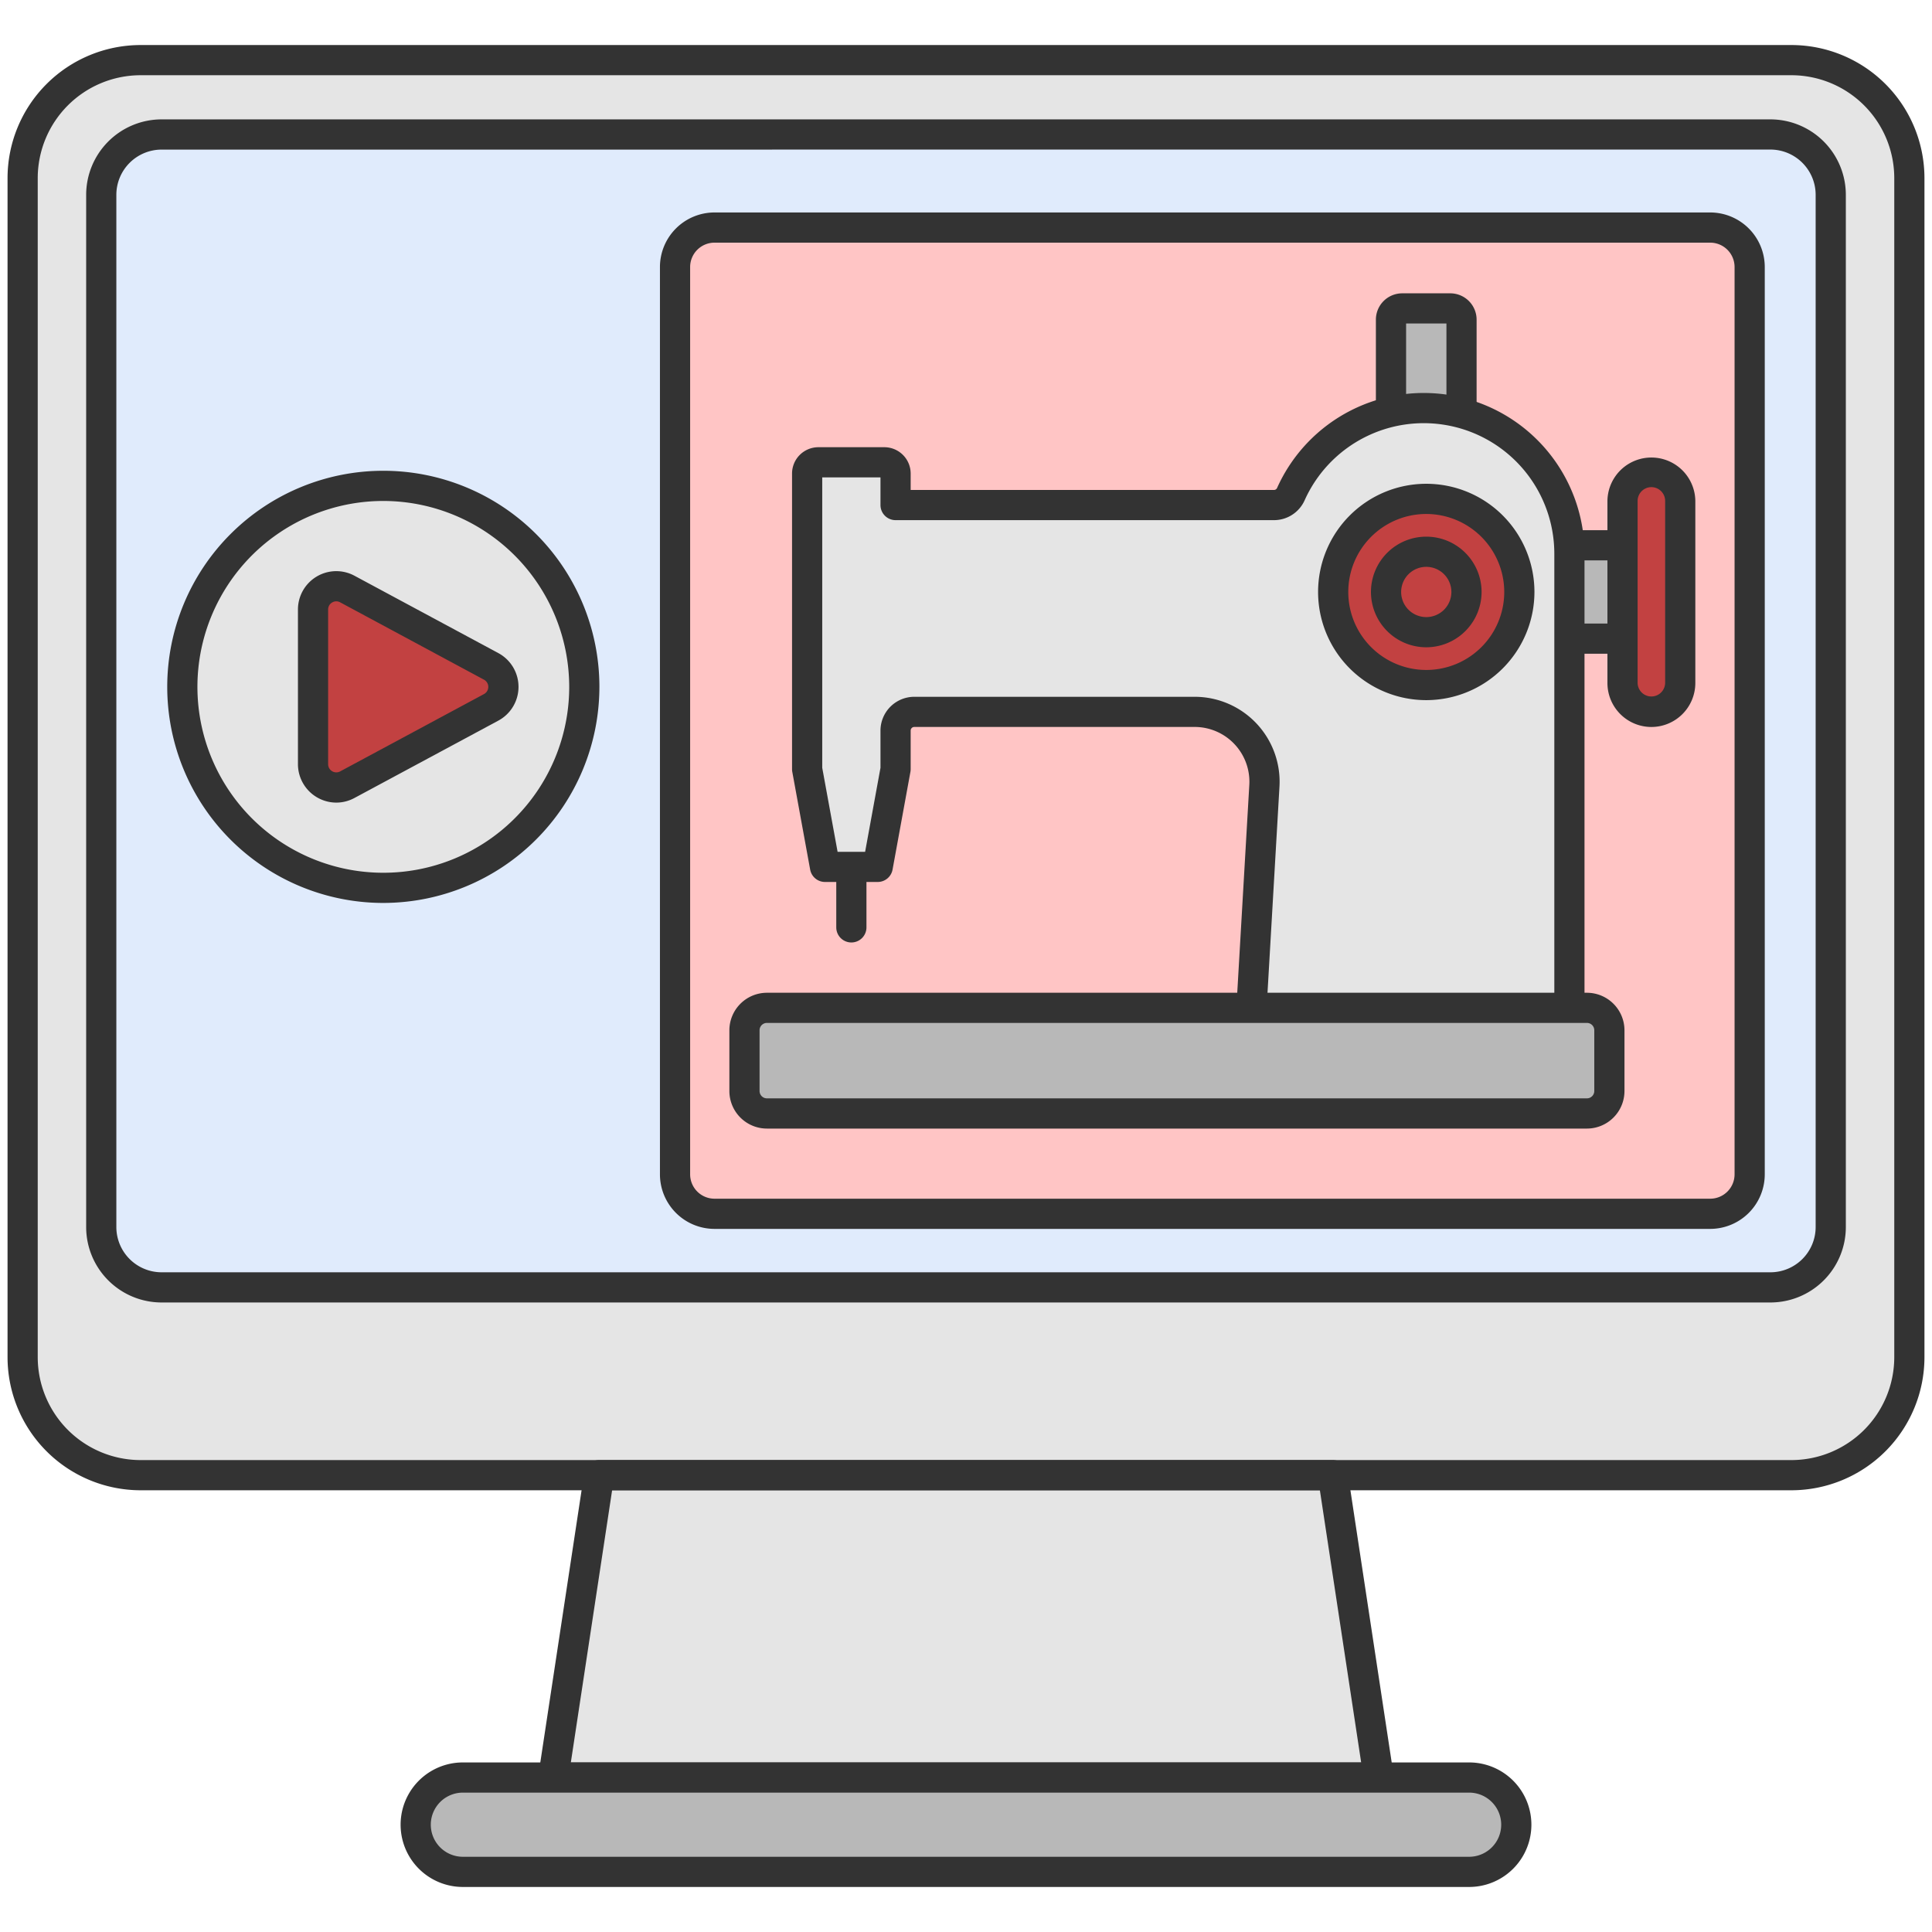
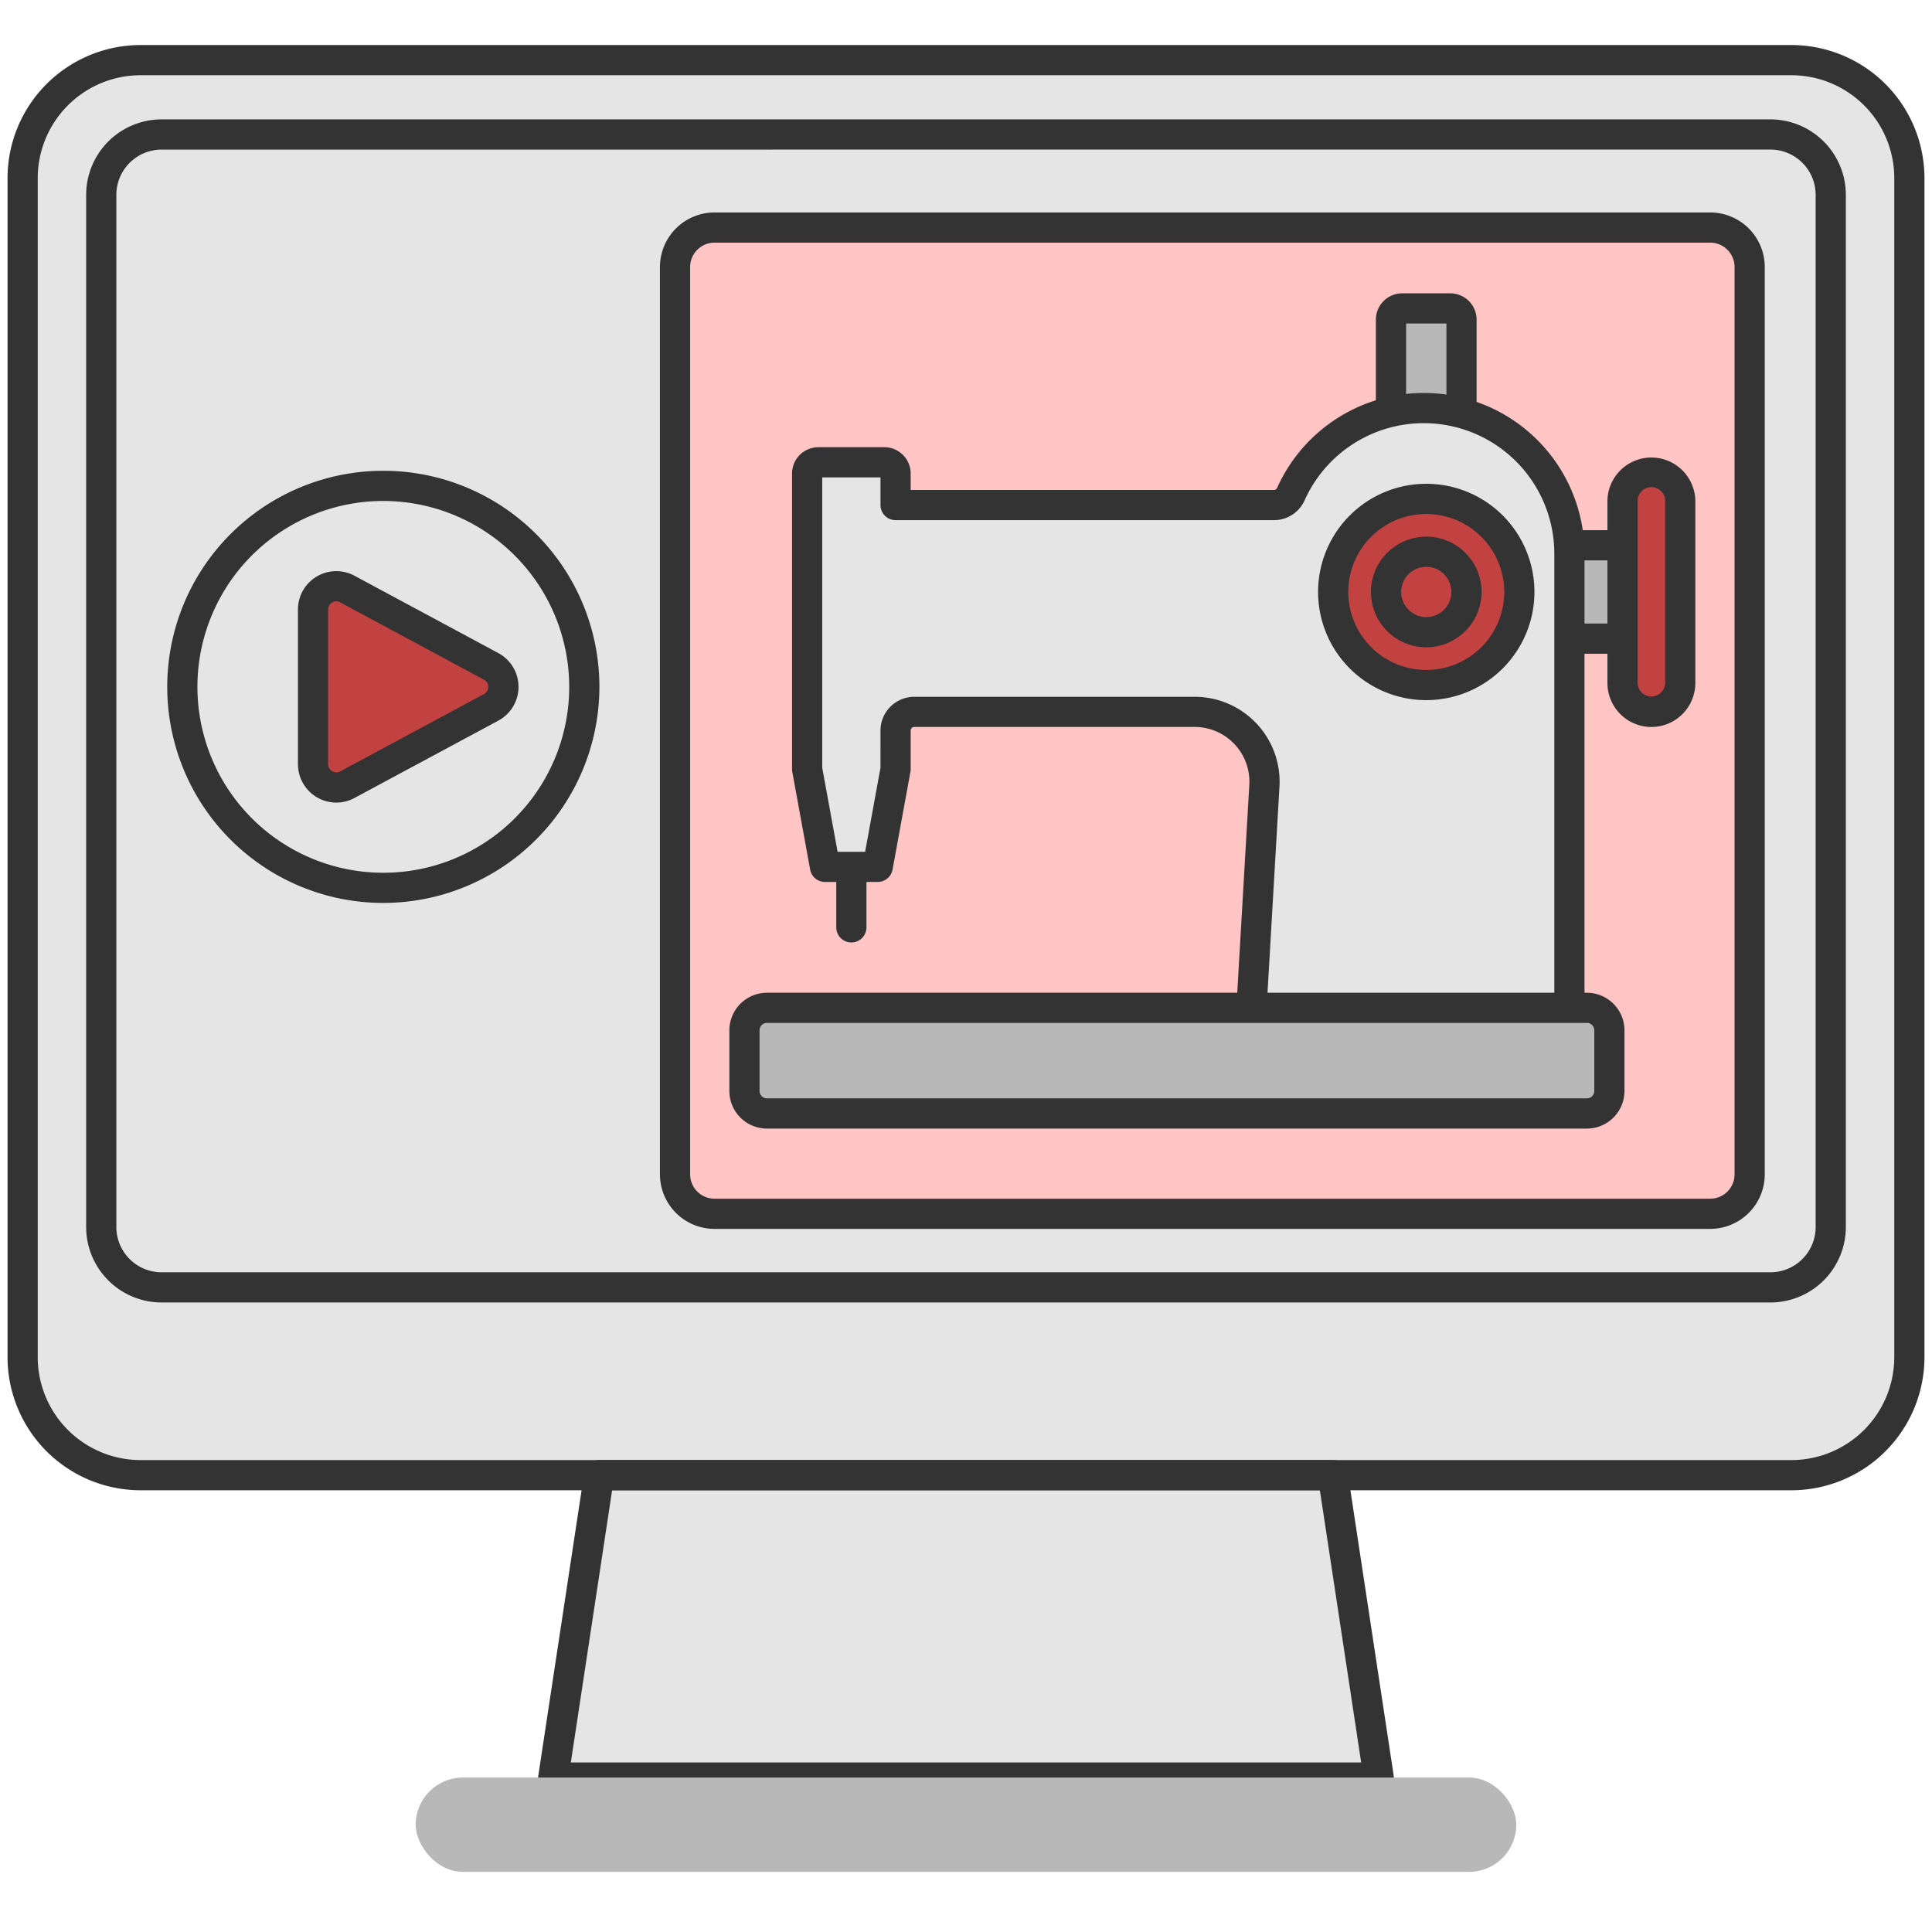
<svg xmlns="http://www.w3.org/2000/svg" viewBox="0 0 256 256">
  <title>85 Sewing Icons _ Expanded</title>
  <rect x="3" y="7.968" width="250" height="187.5" rx="15.625" ry="15.625" fill="#e5e5e5" />
  <polygon points="79.39 195.468 73.313 235.532 182.688 235.532 176.61 195.468 79.39 195.468" fill="#e5e5e5" />
-   <rect x="13.417" y="17.824" width="229.167" height="152.761" rx="7.994" ry="7.994" fill="#e0ebfc" />
  <path d="M182.688,237.532H73.313a2,2,0,0,1-1.978-2.3l6.077-40.064a2,2,0,0,1,1.978-1.7h97.22a2,2,0,0,1,1.978,1.7l6.077,40.064a2,2,0,0,1-1.977,2.3Zm-107.049-4H180.361l-5.47-36.064H81.109Z" fill="#333333" />
  <path d="M237.375,197.468H18.625A17.644,17.644,0,0,1,1,179.843V23.593A17.644,17.644,0,0,1,18.625,5.968h218.75A17.644,17.644,0,0,1,255,23.593v156.25A17.644,17.644,0,0,1,237.375,197.468ZM18.625,9.968A13.64,13.64,0,0,0,5,23.593v156.25a13.641,13.641,0,0,0,13.625,13.625h218.75A13.641,13.641,0,0,0,251,179.843V23.593A13.64,13.64,0,0,0,237.375,9.968Z" fill="#333333" />
  <rect x="55.083" y="235.532" width="145.833" height="12.5" rx="6.25" ry="6.25" fill="#b8b8b8" />
-   <path d="M194.667,250.032H61.333a8.25,8.25,0,0,1,0-16.5H194.667a8.25,8.25,0,0,1,0,16.5Zm-133.334-12.5a4.25,4.25,0,0,0,0,8.5H194.667a4.25,4.25,0,0,0,0-8.5Z" fill="#333333" />
  <path d="M234.589,172.585H21.411a10,10,0,0,1-9.994-9.994V25.818a10.006,10.006,0,0,1,9.994-10H234.589a10.006,10.006,0,0,1,9.994,10V162.591A10,10,0,0,1,234.589,172.585ZM21.411,19.823a6,6,0,0,0-5.994,6V162.591a6,6,0,0,0,5.994,5.994H234.589a6,6,0,0,0,5.994-5.994V25.818a6,6,0,0,0-5.994-6Z" fill="#333333" />
  <rect x="89.446" y="30.154" width="142.394" height="130.68" rx="5.227" ry="5.227" fill="#ffc5c5" />
  <path d="M226.612,162.834H94.673a7.235,7.235,0,0,1-7.227-7.228V35.381a7.236,7.236,0,0,1,7.227-7.228H226.612a7.236,7.236,0,0,1,7.228,7.228V155.606A7.236,7.236,0,0,1,226.612,162.834ZM94.673,32.153a3.232,3.232,0,0,0-3.227,3.228V155.606a3.231,3.231,0,0,0,3.227,3.228H226.612a3.232,3.232,0,0,0,3.228-3.228V35.381a3.232,3.232,0,0,0-3.228-3.228Z" fill="#333333" />
  <rect x="206" y="72.256" width="10.082" height="12.366" fill="#b8b8b8" />
  <rect x="184.315" y="40.867" width="9.346" height="23.948" rx="1.487" ry="1.487" fill="#b8b8b8" />
  <path d="M216.082,86.622H206a2,2,0,0,1-2-2V72.256a2,2,0,0,1,2-2h10.082a2,2,0,0,1,2,2V84.622A2,2,0,0,1,216.082,86.622Zm-8.082-4h6.082V74.256H208Z" fill="#333333" />
  <path d="M192.174,66.814H185.8a3.491,3.491,0,0,1-3.488-3.487V42.354a3.492,3.492,0,0,1,3.488-3.487h6.371a3.491,3.491,0,0,1,3.487,3.487V63.327A3.491,3.491,0,0,1,192.174,66.814Zm-5.859-4h5.346V42.867h-5.346Z" fill="#333333" />
  <rect x="214.993" y="62.549" width="7.647" height="31.78" rx="3.823" ry="3.823" fill="#c24141" />
  <path d="M218.816,96.329a5.829,5.829,0,0,1-5.823-5.823V66.372a5.824,5.824,0,0,1,11.647,0V90.506A5.83,5.83,0,0,1,218.816,96.329Zm0-31.78a1.826,1.826,0,0,0-1.823,1.823V90.506a1.824,1.824,0,0,0,3.647,0V66.372A1.826,1.826,0,0,0,218.816,64.549Z" fill="#333333" />
  <path d="M112.81,124.882a2,2,0,0,1-2-2v-24.1a2,2,0,1,1,4,0v24.1A2,2,0,0,1,112.81,124.882Z" fill="#333333" />
  <path d="M188.653,54.083h0a19.307,19.307,0,0,0-17.617,11.411,2.45,2.45,0,0,1-2.244,1.428H118.668V62.745a1.487,1.487,0,0,0-1.487-1.487h-8.743a1.488,1.488,0,0,0-1.488,1.487v39.173l2.367,12.951H116.3l2.367-12.951v-5.11a2.479,2.479,0,0,1,2.479-2.479H158.3a9.255,9.255,0,0,1,9.239,9.791l-2.046,35.3h42.464V73.385A19.3,19.3,0,0,0,188.653,54.083Z" fill="#e5e5e5" />
  <circle cx="188.988" cy="78.439" r="12.333" fill="#c24141" />
  <path d="M207.955,141.42H165.491a2,2,0,0,1-2-2.115L165.54,104a7.255,7.255,0,0,0-7.242-7.675H121.147a.48.48,0,0,0-.479.48v5.109a2.057,2.057,0,0,1-.032.359l-2.367,12.952a2,2,0,0,1-1.968,1.64h-6.984a2,2,0,0,1-1.967-1.64l-2.368-12.952a2.057,2.057,0,0,1-.032-.359V62.745a3.491,3.491,0,0,1,3.488-3.487h8.743a3.491,3.491,0,0,1,3.487,3.487v2.177h48.124a.452.452,0,0,0,.418-.244,21.3,21.3,0,0,1,40.745,8.707V139.42A2,2,0,0,1,207.955,141.42Zm-40.345-4h38.345V73.385a17.3,17.3,0,0,0-33.094-7.072,4.452,4.452,0,0,1-4.069,2.609H118.668a2,2,0,0,1-2-2V63.258H108.95v38.478l2.035,11.133h3.648l2.035-11.133V96.809a4.485,4.485,0,0,1,4.479-4.48H158.3a11.257,11.257,0,0,1,11.236,11.906Z" fill="#333333" />
  <path d="M188.988,92.772a14.334,14.334,0,1,1,14.333-14.333A14.349,14.349,0,0,1,188.988,92.772Zm0-24.667a10.334,10.334,0,1,0,10.333,10.334A10.346,10.346,0,0,0,188.988,68.105Z" fill="#333333" />
  <path d="M188.988,85.768a7.329,7.329,0,1,1,7.329-7.329A7.337,7.337,0,0,1,188.988,85.768Zm0-10.658a3.329,3.329,0,1,0,3.329,3.329A3.333,3.333,0,0,0,188.988,75.11Z" fill="#333333" />
  <rect x="98.646" y="133.546" width="114.605" height="13.995" rx="2.975" ry="2.975" fill="#b8b8b8" />
  <path d="M210.275,149.542H101.621a4.981,4.981,0,0,1-4.975-4.976v-8.045a4.981,4.981,0,0,1,4.975-4.975H210.275a4.981,4.981,0,0,1,4.976,4.975v8.045A4.981,4.981,0,0,1,210.275,149.542Zm-108.654-14a.976.976,0,0,0-.975.975v8.045a.976.976,0,0,0,.975.976H210.275a.977.977,0,0,0,.976-.976v-8.045a.976.976,0,0,0-.976-.975Z" fill="#333333" />
  <circle cx="50.792" cy="91.012" r="26.631" fill="#e5e5e5" />
  <path d="M41.479,80.762v20.5a3.081,3.081,0,0,0,4.54,2.713L65.083,93.726a3.081,3.081,0,0,0,0-5.427L46.019,78.049A3.081,3.081,0,0,0,41.479,80.762Z" fill="#c24141" />
  <path d="M50.792,119.644A28.632,28.632,0,1,1,79.424,91.012,28.664,28.664,0,0,1,50.792,119.644Zm0-53.263A24.632,24.632,0,1,0,75.424,91.012,24.66,24.66,0,0,0,50.792,66.381Z" fill="#333333" />
  <path d="M44.559,106.35a5.1,5.1,0,0,1-5.08-5.088v-20.5a5.082,5.082,0,0,1,7.487-4.476L66.03,86.537a5.08,5.08,0,0,1,0,8.95l-19.063,10.25A5.069,5.069,0,0,1,44.559,106.35Zm.005-26.672a1.1,1.1,0,0,0-.558.157,1.065,1.065,0,0,0-.527.928v20.5a1.082,1.082,0,0,0,1.592.952l19.065-10.25a1.081,1.081,0,0,0,0-1.9L45.071,79.811A1.055,1.055,0,0,0,44.564,79.678Z" fill="#333333" />
</svg>